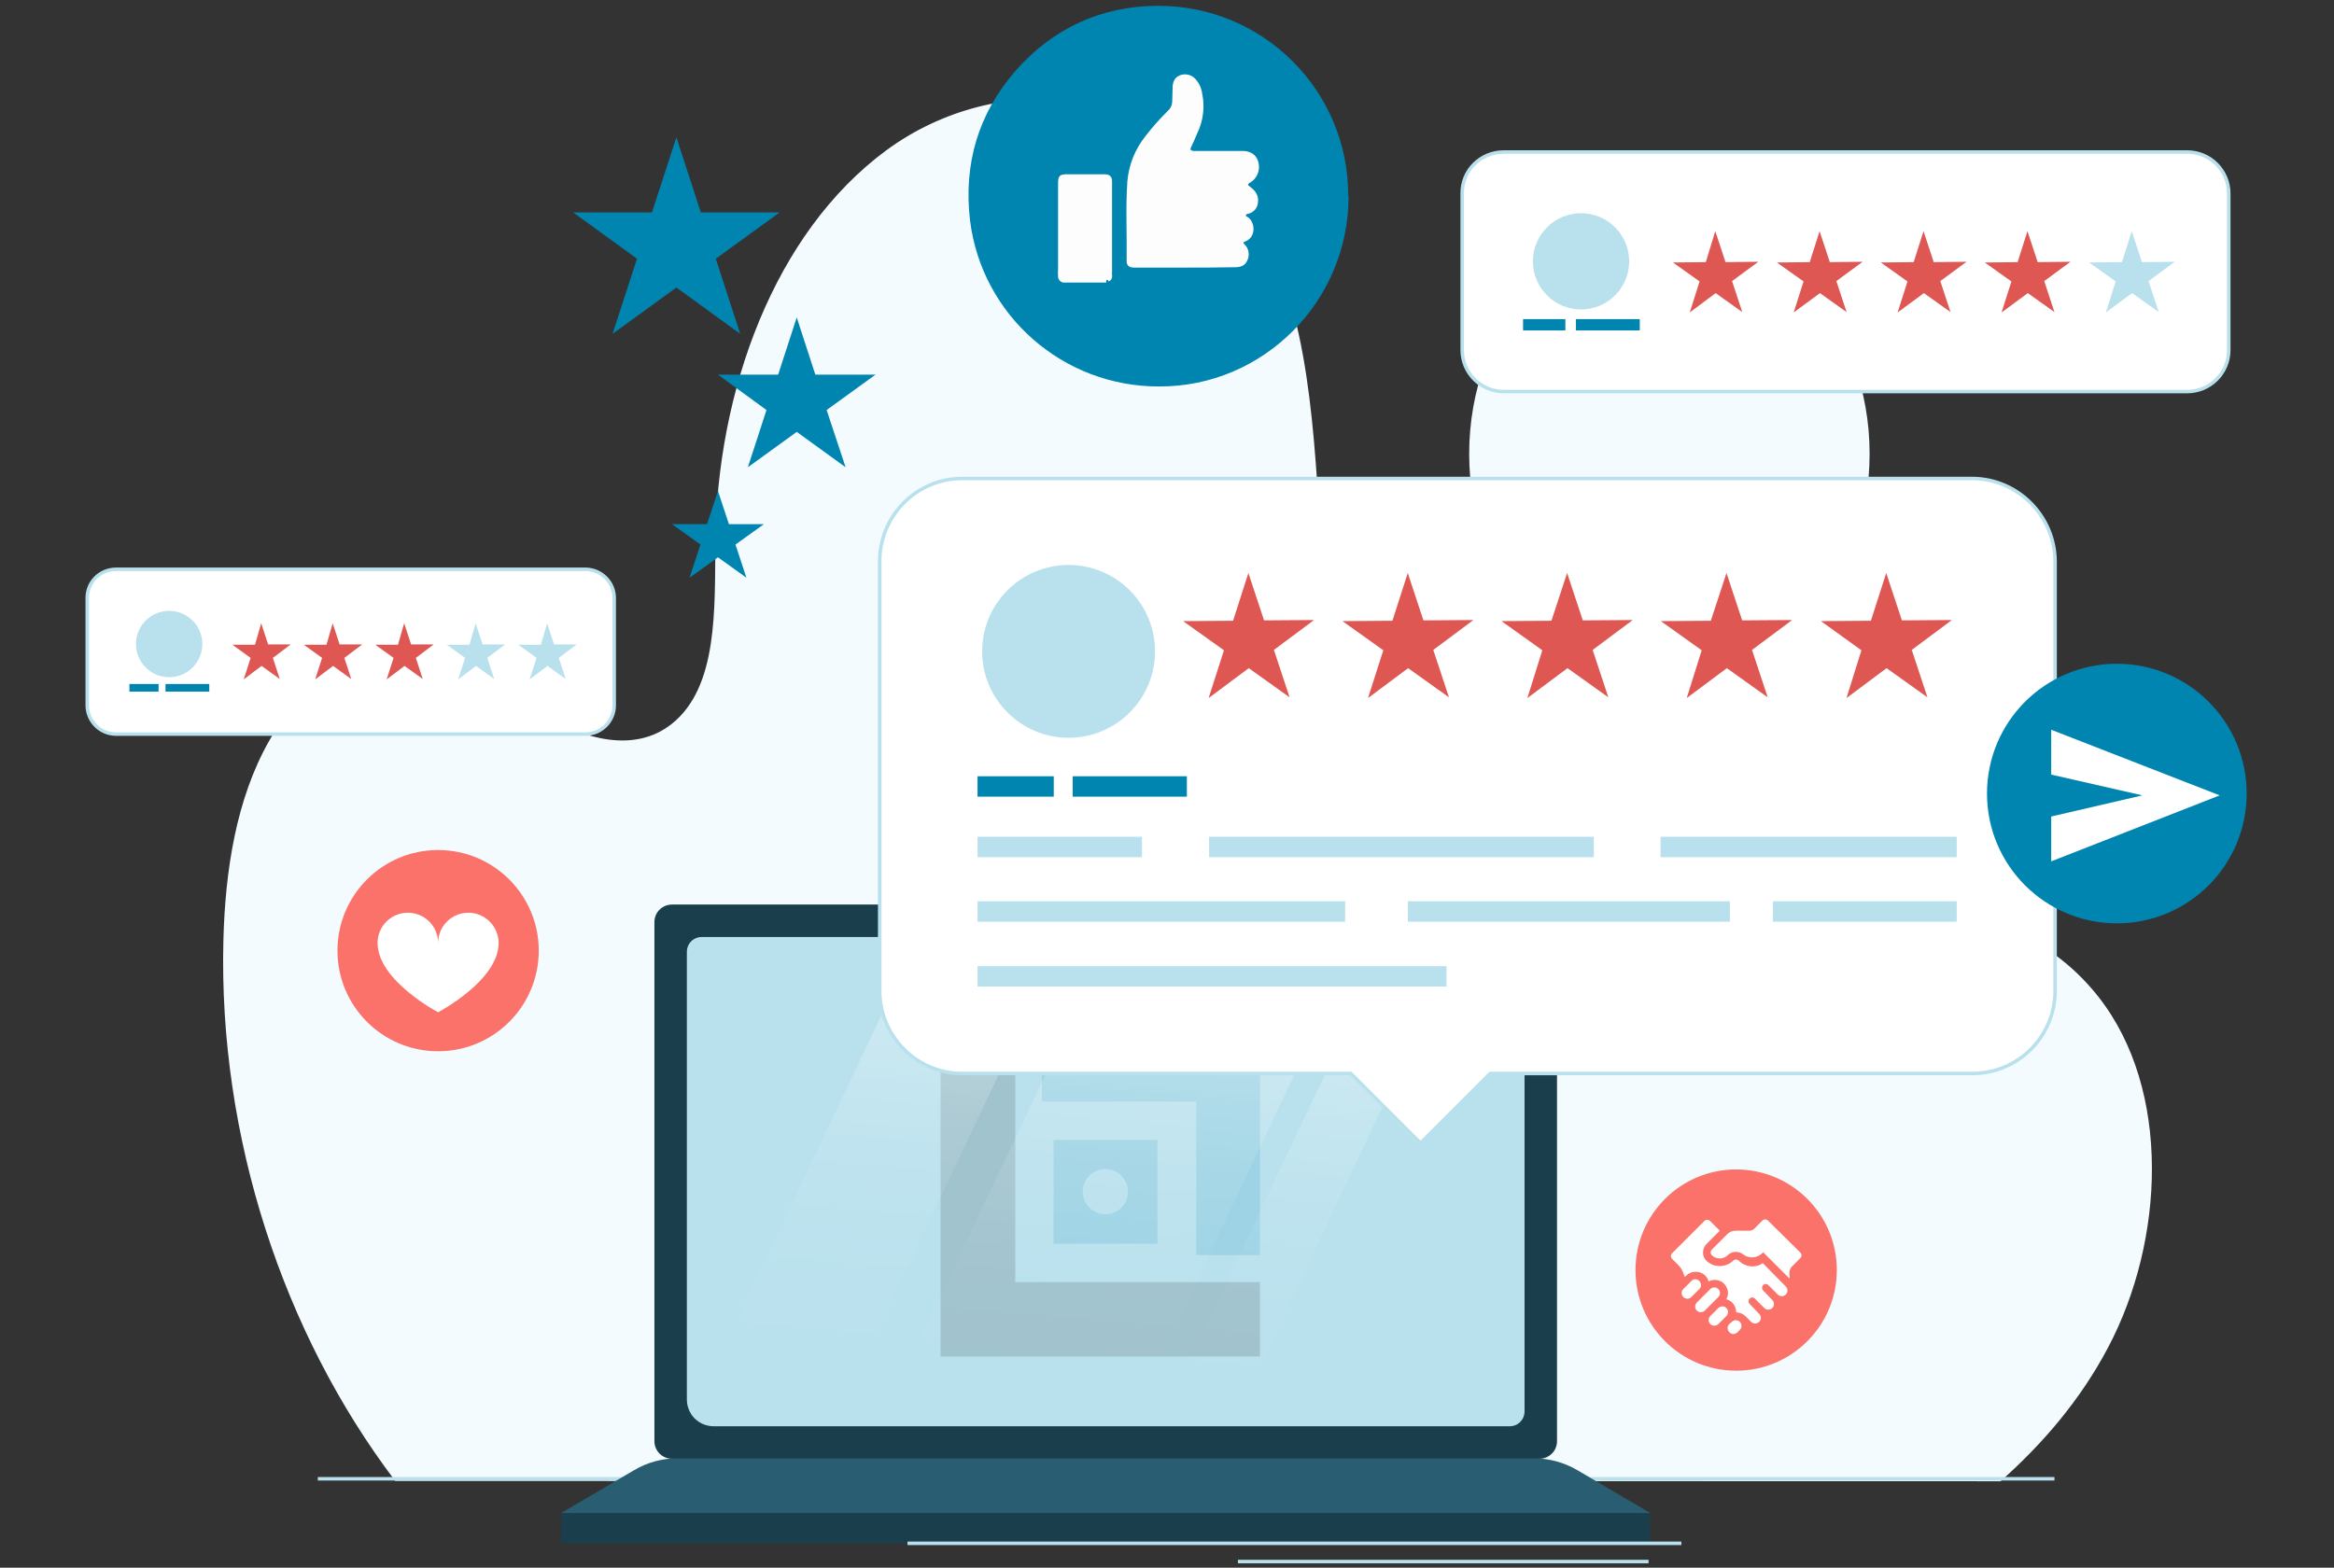
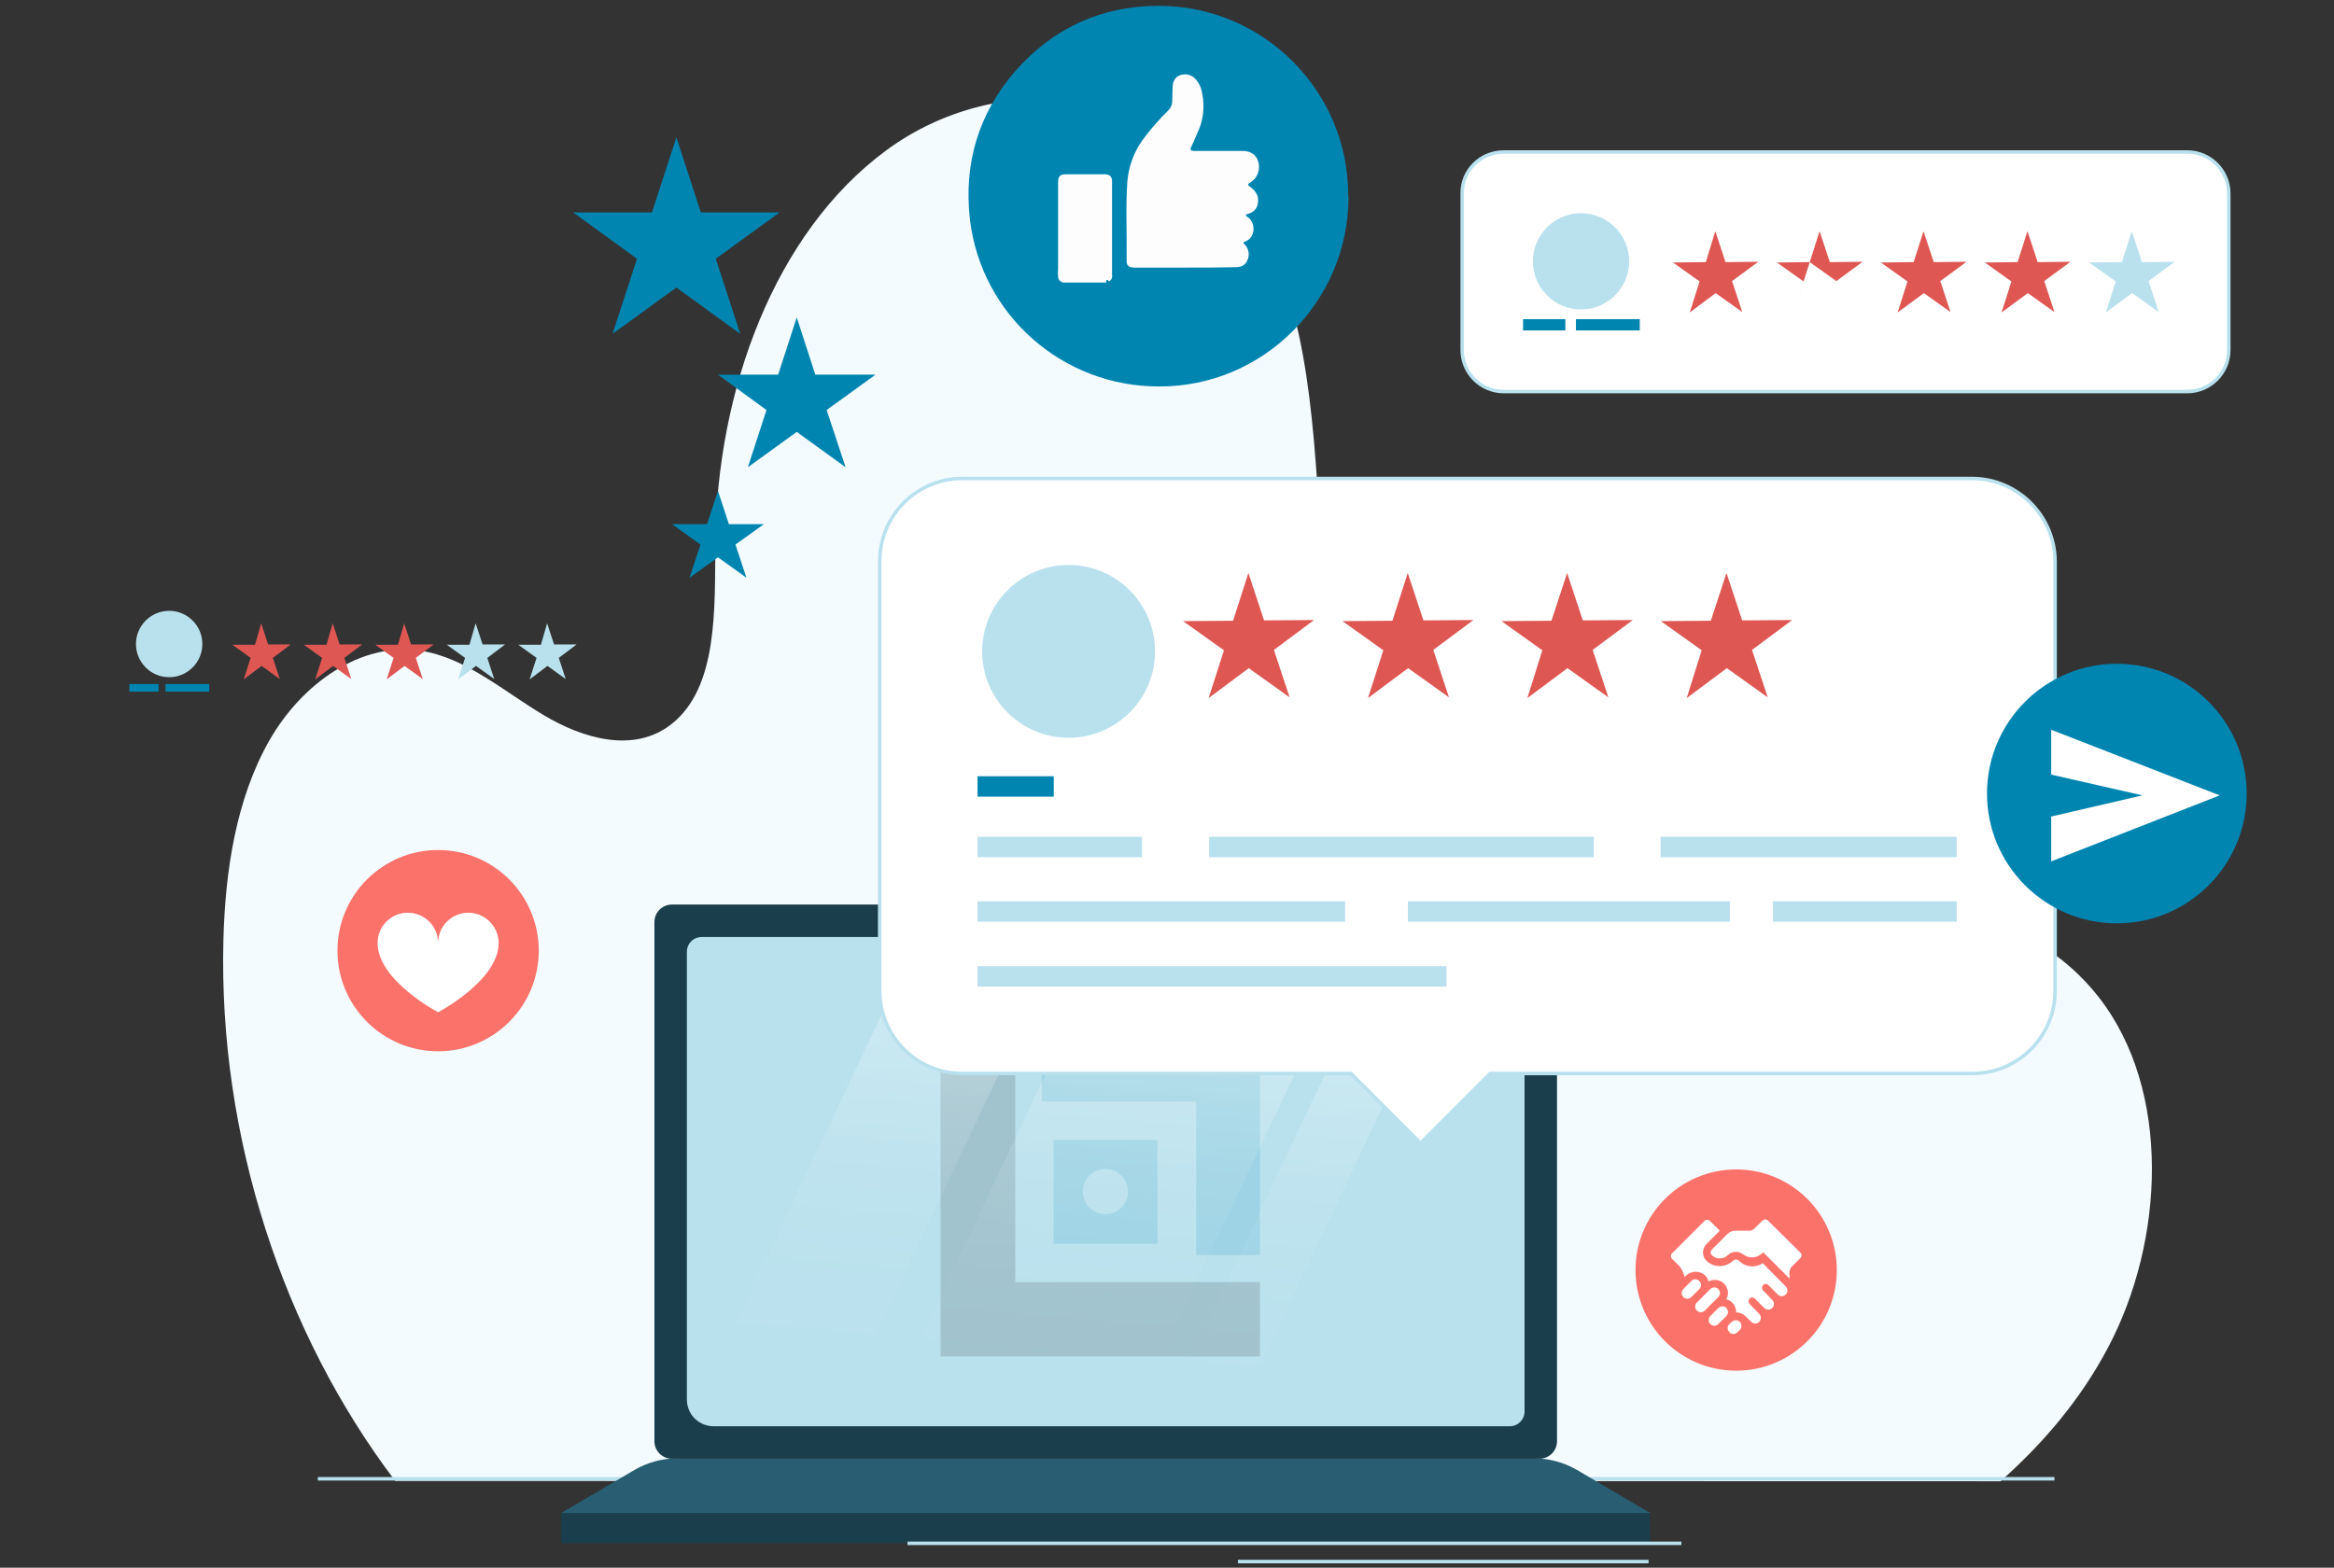
<svg xmlns="http://www.w3.org/2000/svg" version="1.1" id="Layer_1" x="0px" y="0px" viewBox="0 0 640 430" style="enable-background:new 0 0 640 430;" xml:space="preserve">
  <rect x="0" y="0" width="640" height="430" fill="#333333" stroke="none" />
  <style type="text/css">
	.st0{fill:#F3FBFF;}
	.st1{fill:none;stroke:#B9E1ED;stroke-width:0.96;stroke-miterlimit:10;}
	.st2{fill:#1B3E4C;}
	.st3{fill:#285D72;}
	.st4{fill:#B9E1ED;}
	.st5{opacity:0.15;}
	.st6{fill:#0083B0;}
	.st7{fill-rule:evenodd;clip-rule:evenodd;fill:#0083B0;}
	.st8{fill:#1D1D1D;}
	.st9{fill:url(#Path_21574_00000082352272241645212350000009216585254162365342_);}
	.st10{fill:#FFFFFF;stroke:#B9E1ED;stroke-width:0.96;stroke-miterlimit:10;}
	.st11{fill:#DE5753;}
	.st12{fill:#0085B1;}
	.st13{fill:#FA726A;}
	.st14{fill:#FFFFFF;}
	.st15{fill:#FDFDFE;}
</style>
  <g id="Group_9222" transform="translate(-665.352 -111.591)">
    <g id="Group_9198" transform="translate(706.511 139.273)">
-       <ellipse id="Ellipse_1492" class="st0" cx="416.6" cy="96.8" rx="54.9" ry="63.5" />
      <path id="Path_21571" class="st0" d="M507.4,378.6c11.6-10.3,21.9-22.3,29.5-36.7c15.5-29.3,17.4-70.6-2.6-96.1    c-22.2-28.3-60.2-27.6-93.1-23.8c-32.9,3.8-70.3,6.7-94.5-19.3c-19.7-21.2-23.9-55-25.9-86.1s-3.7-64.4-20.5-88.8    C277.8-5.1,232.4-9,201.8,13.6S155.4,79.4,155,121.3c-0.2,17.9,0.8,39.5-12,49.6c-10.2,8.1-24.2,4.1-35.2-2.5    c-11-6.6-21.3-15.7-33.6-17.6c-16.3-2.5-32.6,8.9-41.6,24.8s-12,35.5-12.5,54.5c-1.4,54,16.4,107.9,47.1,148.4L507.4,378.6z" />
    </g>
    <line id="Line_211" class="st1" x1="752.5" y1="517.2" x2="1228.7" y2="517.2" />
    <g id="Group_9200" transform="translate(807.7 380.497)">
      <rect id="Rectangle_4010" x="11.5" y="146.1" class="st2" width="298.6" height="8.3" />
      <path id="Path_21572" class="st3" d="M310.2,146.1H11.5l20.1-11.8c3.6-2.1,7.6-3.2,11.8-3.2h234.9c4.1,0,8.2,1.1,11.8,3.2    L310.2,146.1z" />
      <g id="Group_9199" transform="translate(27.897 0)">
        <path id="Rectangle_4011" class="st2" d="M14-20.8h237.9c2.7,0,4.8,2.2,4.8,4.8v142.4c0,2.7-2.2,4.8-4.8,4.8H14     c-2.7,0-4.8-2.2-4.8-4.8V-16C9.2-18.7,11.4-20.8,14-20.8z" />
        <path id="Path_21573" class="st4" d="M247.8-7.8v126c0,2.3-1.8,4.1-4.1,4.1l0,0H25.5c-2.4,0-4.6-1.1-6-3     c-0.9-1.3-1.4-2.8-1.4-4.3V-7.8c0-2.3,1.8-4.1,4.1-4.1l0,0h221.5C246-11.9,247.8-10.1,247.8-7.8C247.8-7.8,247.8-7.8,247.8-7.8z" />
        <g id="Group_9229" transform="translate(4262.356 13225.744)" class="st5">
          <path id="Path_52" class="st6" d="M-4146.9-13210.2v17.7h42.3v42.1h17.5v-59.8H-4146.9z" />
          <path id="Path_53" class="st7" d="M-4143.7-13182h28.5v28.5h-28.5V-13182z M-4129.5-13174c3.4,0,6.2,2.8,6.2,6.2      s-2.8,6.2-6.2,6.2c-3.4,0-6.2-2.8-6.2-6.2C-4135.7-13171.2-4133-13174-4129.5-13174C-4129.5-13174-4129.5-13174-4129.5-13174" />
          <path id="Path_51" class="st8" d="M-4174.7-13210.2v87.6h87.6v-20.4h-67.1v-67.1H-4174.7z" />
        </g>
        <linearGradient id="Path_21574_00000017512850502804259030000011374422589569465510_" gradientUnits="userSpaceOnUse" x1="-806.374" y1="-46.757" x2="-806.532" y2="-47.953" gradientTransform="matrix(230.586 0 0 -146.402 186087.672 -6906.268)">
          <stop offset="0" style="stop-color:#FFFFFF" />
          <stop offset="5.200000e-02" style="stop-color:#FFFFFF;stop-opacity:0.882" />
          <stop offset="0.154" style="stop-color:#FFFFFF;stop-opacity:0.678" />
          <stop offset="0.261" style="stop-color:#FFFFFF;stop-opacity:0.498" />
          <stop offset="0.37" style="stop-color:#FFFFFF;stop-opacity:0.345" />
          <stop offset="0.482" style="stop-color:#FFFFFF;stop-opacity:0.22" />
          <stop offset="0.597" style="stop-color:#FFFFFF;stop-opacity:0.122" />
          <stop offset="0.718" style="stop-color:#FFFFFF;stop-opacity:5.500000e-02" />
          <stop offset="0.847" style="stop-color:#FFFFFF;stop-opacity:1.200000e-02" />
          <stop offset="1" style="stop-color:#FFFFFF;stop-opacity:0" />
        </linearGradient>
        <path id="Path_21574" style="fill:url(#Path_21574_00000017512850502804259030000011374422589569465510_);" d="M81.6-11.9     L19.5,119.2c1.4,1.9,3.6,3,6,3H58l63.5-134.2L81.6-11.9z M134.3-11.9L70.8,122.2h68.3l63.5-134.2H134.3z M210.9-11.9l-63.5,134.2     h20l63.5-134.2H210.9z" />
      </g>
    </g>
    <line id="Line_212" class="st1" x1="914.2" y1="534.9" x2="1126.4" y2="534.9" />
    <line id="Line_213" class="st1" x1="1004.8" y1="539.9" x2="1117.4" y2="539.9" />
    <g id="Group_9209" transform="translate(902.975 253.035)">
      <path id="Path_21575" class="st10" d="M303.1-10.2H26.2C13.7-10.2,3.6,0,3.6,12.5v0v117.8c0,12.5,10.1,22.7,22.7,22.7c0,0,0,0,0,0    h106.5l19.1,19.1l19.1-19.1h132.2c12.5,0,22.7-10.1,22.7-22.7V12.5C325.8,0,315.6-10.2,303.1-10.2    C303.1-10.2,303.1-10.2,303.1-10.2z" />
      <g id="Group_9208" transform="translate(22.694 17.92)">
        <g id="Group_9201">
          <circle id="Ellipse_1493" class="st4" cx="32.7" cy="19.3" r="23.7" />
          <path id="Path_21576" class="st11" d="M82-2.2l4.3,13l13.7-0.1l-11,8.2l4.3,13l-11.2-8l-11,8.2L75.3,19l-11.2-8l13.7-0.1L82-2.2      z" />
          <path id="Path_21577" class="st11" d="M125.7-2.2l4.3,13l13.7-0.1l-11,8.2l4.3,13l-11.2-8l-11,8.2L119,19l-11.2-8l13.7-0.1      L125.7-2.2z" />
          <path id="Path_21578" class="st11" d="M169.4-2.2l4.3,13l13.7-0.1l-11,8.2l4.3,13l-11.2-8l-11,8.2l4.1-13.1l-11.2-8l13.7-0.1      L169.4-2.2z" />
          <path id="Path_21579" class="st11" d="M213.1-2.2l4.3,13l13.7-0.1l-11,8.2l4.3,13l-11.2-8l-11,8.2l4.1-13.1l-11.2-8l13.7-0.1      L213.1-2.2z" />
-           <path id="Path_21580" class="st11" d="M256.9-2.2l4.3,13l13.7-0.1l-11,8.2l4.3,13l-11.2-8l-11,8.2l4.1-13.1L239,11l13.7-0.1      L256.9-2.2z" />
        </g>
        <g id="Group_9207" transform="translate(6.63 71.15)">
          <g id="Group_9202">
            <rect id="Rectangle_4012" x="1.1" y="-17.6" class="st12" width="20.9" height="5.6" />
-             <rect id="Rectangle_4013" x="27.2" y="-17.6" class="st12" width="31.3" height="5.6" />
          </g>
          <g id="Group_9206" transform="translate(0 18.101)">
            <g id="Group_9203">
              <rect id="Rectangle_4014" x="1.1" y="-19.1" class="st4" width="45.1" height="5.6" />
              <rect id="Rectangle_4015" x="64.6" y="-19.1" class="st4" width="105.5" height="5.6" />
              <rect id="Rectangle_4016" x="188.4" y="-19.1" class="st4" width="81.2" height="5.6" />
            </g>
            <g id="Group_9204" transform="translate(0 19.394)">
              <rect id="Rectangle_4017" x="1.1" y="-20.8" class="st4" width="100.8" height="5.6" />
              <rect id="Rectangle_4018" x="219.2" y="-20.8" class="st4" width="50.4" height="5.6" />
              <rect id="Rectangle_4019" x="119.1" y="-20.8" class="st4" width="88.3" height="5.6" />
            </g>
            <g id="Group_9205" transform="translate(0 38.787)">
              <rect id="Rectangle_4020" x="1.1" y="-22.4" class="st4" width="128.6" height="5.6" />
            </g>
          </g>
        </g>
      </g>
    </g>
    <g id="Group_9212" transform="translate(1077.197 155.289)">
      <path id="Rectangle_4021" class="st10" d="M0.5-2h187.4c6.3,0,11.4,5.1,11.4,11.4v42.9c0,6.3-5.1,11.4-11.4,11.4H0.5    c-6.3,0-11.4-5.1-11.4-11.4V9.4C-11,3.1-5.9-2,0.5-2z" />
      <path id="Path_21581" class="st11" d="M58.5,19.7l2.8,8.5l9-0.1l-7.2,5.3l2.8,8.5l-7.3-5.2L51.5,42l2.7-8.5l-7.3-5.2l9-0.1    L58.5,19.7z" />
-       <path id="Path_21582" class="st11" d="M87.1,19.7l2.8,8.5l9-0.1l-7.2,5.3l2.8,8.5l-7.3-5.2L80,42l2.7-8.5l-7.3-5.2l9-0.1    L87.1,19.7z" />
+       <path id="Path_21582" class="st11" d="M87.1,19.7l2.8,8.5l9-0.1l-7.2,5.3l-7.3-5.2L80,42l2.7-8.5l-7.3-5.2l9-0.1    L87.1,19.7z" />
      <path id="Path_21583" class="st11" d="M115.6,19.7l2.8,8.5l9-0.1l-7.2,5.3l2.8,8.5l-7.3-5.2l-7.2,5.3l2.7-8.5l-7.3-5.2l9-0.1    L115.6,19.7z" />
      <path id="Path_21584" class="st11" d="M144.1,19.7l2.8,8.5l9-0.1l-7.2,5.3l2.8,8.5l-7.3-5.2l-7.2,5.3l2.7-8.5l-7.3-5.2l9-0.1    L144.1,19.7z" />
      <path id="Path_21585" class="st4" d="M172.7,19.7l2.8,8.5l9-0.1l-7.2,5.3l2.8,8.5l-7.3-5.2l-7.2,5.3l2.7-8.5l-7.3-5.2l9-0.1    L172.7,19.7z" />
      <g id="Group_9211" transform="translate(18.29 16.184)">
        <circle id="Ellipse_1494" class="st4" cx="3.4" cy="11.8" r="13.2" />
        <g id="Group_9210" transform="translate(0 33.85)">
          <rect id="Rectangle_4022" x="-12.5" y="-6.2" class="st12" width="11.6" height="3.1" />
          <rect id="Rectangle_4023" x="2" y="-6.2" class="st12" width="17.5" height="3.1" />
        </g>
      </g>
    </g>
    <g id="Group_9215" transform="translate(665.876 280.143)">
-       <path id="Rectangle_4024" class="st10" d="M31.3-12.4h128.7c4.3,0,7.9,3.5,7.9,7.9v29.4c0,4.3-3.5,7.9-7.9,7.9H31.3    c-4.3,0-7.9-3.5-7.9-7.9V-4.6C23.4-8.9,26.9-12.4,31.3-12.4z" />
      <path id="Path_21586" class="st11" d="M71.1,2.4l1.9,5.8l6.2,0l-4.9,3.7l1.9,5.8l-5-3.6l-4.9,3.7l1.9-5.9l-5-3.6l6.2,0L71.1,2.4z" />
      <path id="Path_21587" class="st11" d="M90.7,2.4l1.9,5.8l6.2,0l-4.9,3.7l1.9,5.8l-5-3.6l-4.9,3.7l1.9-5.9l-5-3.6l6.2,0L90.7,2.4z" />
      <path id="Path_21588" class="st11" d="M110.3,2.4l1.9,5.8l6.2,0l-4.9,3.7l1.9,5.8l-5-3.6l-4.9,3.7l1.9-5.9l-5-3.6l6.2,0L110.3,2.4    z" />
      <path id="Path_21589" class="st4" d="M129.9,2.4l1.9,5.8l6.2,0l-4.9,3.7l1.9,5.8l-5-3.6l-4.9,3.7l1.9-5.9l-5-3.6l6.2,0L129.9,2.4z    " />
      <path id="Path_21590" class="st4" d="M149.5,2.4l1.9,5.8l6.2,0l-4.9,3.7l1.9,5.8l-5-3.6l-4.9,3.7l1.9-5.9l-5-3.6l6.2,0L149.5,2.4z    " />
      <g id="Group_9214" transform="translate(12.559 11.092)">
        <circle id="Ellipse_1495" class="st4" cx="33.3" cy="-3" r="9.1" />
        <g id="Group_9213" transform="translate(0 23.264)">
          <rect id="Rectangle_4025" x="22.4" y="-15.3" class="st12" width="8" height="2.1" />
          <rect id="Rectangle_4026" x="32.3" y="-15.3" class="st12" width="12" height="2.1" />
        </g>
      </g>
    </g>
    <g id="Group_9216" transform="translate(1129.22 459.851)">
      <circle id="Ellipse_1496" class="st13" cx="12.2" cy="0.1" r="27.6" />
      <g id="Group_9226" transform="translate(10.51 14.909)">
        <path id="Path_21600" class="st14" d="M-10.6-11.8l-2.2,2.2c-0.6,0.6-0.6,1.6,0,2.2s1.6,0.6,2.2,0c0,0,0,0,0,0l2.2-2.2     c0.6-0.6,0.6-1.6,0-2.2S-10-12.5-10.6-11.8C-10.6-11.8-10.6-11.8-10.6-11.8z" />
        <path id="Path_21601" class="st14" d="M-3.2-4.4l-2.2,2.2C-6-1.6-6-0.6-5.4,0c0.6,0.6,1.6,0.6,2.2,0c0,0,0,0,0,0l2.2-2.2     c0.6-0.6,0.6-1.6,0-2.2C-1.5-5-2.5-5-3.2-4.4C-3.2-4.4-3.2-4.4-3.2-4.4z" />
        <path id="Path_21602" class="st14" d="M2,2.3l0.7-0.7c0.6-0.6,0.6-1.6,0-2.2c-0.6-0.6-1.6-0.6-2.2,0c0,0,0,0,0,0L-0.2,0     c-0.6,0.6-0.6,1.6,0,2.2C0.4,2.9,1.3,2.9,2,2.3C2,2.3,2,2.3,2,2.3L2,2.3z" />
        <path id="Path_21603" class="st14" d="M-5.4-9.6l-3.7,3.7c-0.6,0.6-0.6,1.6,0,2.2c0.6,0.6,1.6,0.6,2.2,0l3.7-3.7     C-2.6-8-2.6-9-3.2-9.6C-3.8-10.2-4.8-10.2-5.4-9.6L-5.4-9.6z" />
        <path id="Path_21604" class="st14" d="M-2.8-25.6l-2.7-2.7c-0.4-0.4-1.1-0.4-1.5,0l-8.9,8.9c-0.4,0.4-0.4,1.1,0,1.5l1.8,1.8     c0.6,0.6,1,1.3,1.3,2.1l0.4,1.1l0.4-0.4c1.4-1.4,3.8-1.4,5.2,0c0.4,0.4,0.8,1,0.9,1.6c1.8-0.9,4-0.3,4.9,1.5     c0.6,1.1,0.6,2.3,0,3.4c1.6,0.4,2.7,1.9,2.7,3.6c1,0,1.9,0.4,2.6,1.1l1.5,1.5c0.6,0.6,1.6,0.6,2.2,0c0.6-0.6,0.6-1.6,0-2.2     c0,0,0,0,0,0L5.4-5.5C5-5.9,5-6.6,5.4-7c0.4-0.4,1-0.4,1.4,0l2.6,2.6c0.6,0.6,1.6,0.6,2.2,0c0.6-0.6,0.6-1.6,0-2.2c0,0,0,0,0,0     L9.1-9.2c-0.4-0.4-0.4-1.1,0-1.5c0.4-0.4,1-0.4,1.4,0l2.6,2.6c0.6,0.6,1.6,0.6,2.2,0c0.6-0.6,0.6-1.6,0-2.2L9-16.7     c-2.1,1.4-4.8,1.1-6.6-0.7c-0.4-0.4-1.1-0.4-1.5,0c-2.1,2-5.4,2-7.4,0c-1.2-1.2-1.2-3.2,0-4.5L-2.8-25.6z" />
        <path id="Path_21605" class="st14" d="M10.4-28.4c-0.4-0.4-1.1-0.4-1.5,0l-2.2,2.2c-0.4,0.4-0.9,0.6-1.5,0.6H1.5     c-0.8,0-1.6,0.3-2.2,0.9L-5-20.4c-0.4,0.4-0.4,1.1,0,1.5c0,0,0,0,0,0c1.2,1.2,3.2,1.2,4.4,0c0,0,0,0,0,0c1.1-1.1,2.8-1.2,4.1-0.3     c1.6,1.3,3.8,1.2,5.3-0.2l0.3-0.3l7.2,7.2c0.1-0.4,0.1-0.8,0-1.1c-0.1-0.7,0.1-1.4,0.5-2l2.5-2.5c0.4-0.4,0.4-1.1,0-1.5     c0,0,0,0,0,0L10.4-28.4z" />
      </g>
    </g>
    <g id="Group_9217" transform="translate(736.385 359.84)">
      <circle id="Ellipse_1497" class="st13" cx="49.1" cy="12.5" r="27.6" />
      <path id="Path_21592" class="st14" d="M57.4,2.1c-4.6,0-8.3,3.7-8.3,8.3c0,0,0,0,0,0c0-4.6-3.7-8.3-8.3-8.3    c-4.6,0-8.3,3.7-8.3,8.3c0,10.3,16.6,19,16.6,19s16.6-8.7,16.6-19C65.7,5.9,62,2.1,57.4,2.1z" />
    </g>
    <g id="Group_9218" transform="translate(811.224 150.955)">
      <path id="Path_21593" class="st12" d="M39.6-1.7l6.7,20.6h21.6L50.4,31.6l6.7,20.6L39.6,39.5L22.1,52.2l6.7-20.6L11.3,18.9h21.6    L39.6-1.7z" />
      <path id="Path_21594" class="st12" d="M72.6,47.7l5.1,15.7h16.5l-13.4,9.7L86,88.8l-13.4-9.7l-13.4,9.7l5.1-15.7L51,63.4h16.5    L72.6,47.7z" />
      <path id="Path_21595" class="st12" d="M51,95.3l3,9.1h9.6l-7.8,5.6l3,9.1l-7.8-5.6l-7.8,5.6l3-9.1l-7.8-5.6H48L51,95.3z" />
    </g>
    <g id="Group_9219" transform="translate(1218.404 292.55)">
      <circle id="Ellipse_1498" class="st12" cx="27.4" cy="36.7" r="35.6" />
      <path id="Path_21596" class="st14" d="M9.4,19.2v12.3l25,5.7L9.4,43v12.3l46.2-18.1L9.4,19.2z" />
    </g>
    <g id="Group_9221" transform="translate(929.535 111.591)">
      <path id="Path_21597" class="st12" d="M105.6,53.9c0,28.8-23.4,52.2-51.9,52.1C27.3,106.1,5,86.5,1.8,60.4    C0,44.9,4.1,31.1,14.3,19.4C24.6,7.7,37.9,1.6,53.5,1.6c28.8,0,52.1,23.4,52,52.1C105.6,53.8,105.6,53.9,105.6,53.9z" />
      <g id="Group_9220" transform="translate(26.85 20.497)">
        <path id="Path_21598" class="st15" d="M33.9,52.9c-4.6,0-9.2,0-13.8,0c-1.6,0-2.3-0.5-2.2-2.2c0.1-7.2-0.3-14.3,0.2-21.5     c0.4-4.5,2.1-8.8,5-12.4c1.9-2.5,4-4.8,6.2-7c0.7-0.6,1.1-1.6,1.1-2.5c0-1.2,0.1-2.5,0.1-3.7c0-1.5,0.5-2.8,1.9-3.4     c1.4-0.6,3.1-0.3,4.2,0.8c1.1,1.1,1.8,2.6,2,4.1c0.8,3.7,0.3,7.7-1.4,11.1c-0.5,1.2-1,2.4-1.6,3.6c-0.4,0.8-0.1,1,0.6,1.1     c0.4,0,0.7,0,1.1,0c4.1,0,8.2,0,12.4,0c2.2,0,3.8,1.1,4.3,3c0.6,2.1-0.2,4.4-2.1,5.6C51,30,51,30.2,51.7,30.7     c1.5,1.1,2.5,2.4,2.2,4.4c-0.1,1.4-1.1,2.6-2.5,3c-0.3,0.1-0.7,0.1-0.8,0.4c-0.1,0.4,0.4,0.4,0.6,0.6c2,1.5,2.2,5.4-0.7,6.6     c-0.6,0.2-0.8,0.4-0.2,0.9c1.1,1.1,1.4,2.9,0.7,4.3c-0.6,1.5-1.9,1.9-3.4,1.9C43.1,52.9,38.5,52.9,33.9,52.9L33.9,52.9z" />
        <path id="Path_21599" class="st15" d="M12.3,57c-3.8,0-7.6,0-11.4,0c-0.9,0.1-1.7-0.6-1.8-1.5c0-0.1,0-0.1,0-0.2     c0-0.6-0.1-1.1,0-1.7c0-8,0-15.9,0-23.9c0-2,0.5-2.4,2.5-2.4c3.4,0,6.8,0,10.2,0c1.4,0,2.1,0.6,2.1,1.9c0,8.4,0,16.7,0,25.1     c0,0,0,0.1,0,0.1c-0.2,0.1-0.2,0.1,0,0.2c0.1,0.9,0,1.8-1,2.1c0-0.3-0.1-0.5-0.4-0.4C12.1,56.5,12.4,56.8,12.3,57z" />
      </g>
    </g>
  </g>
</svg>